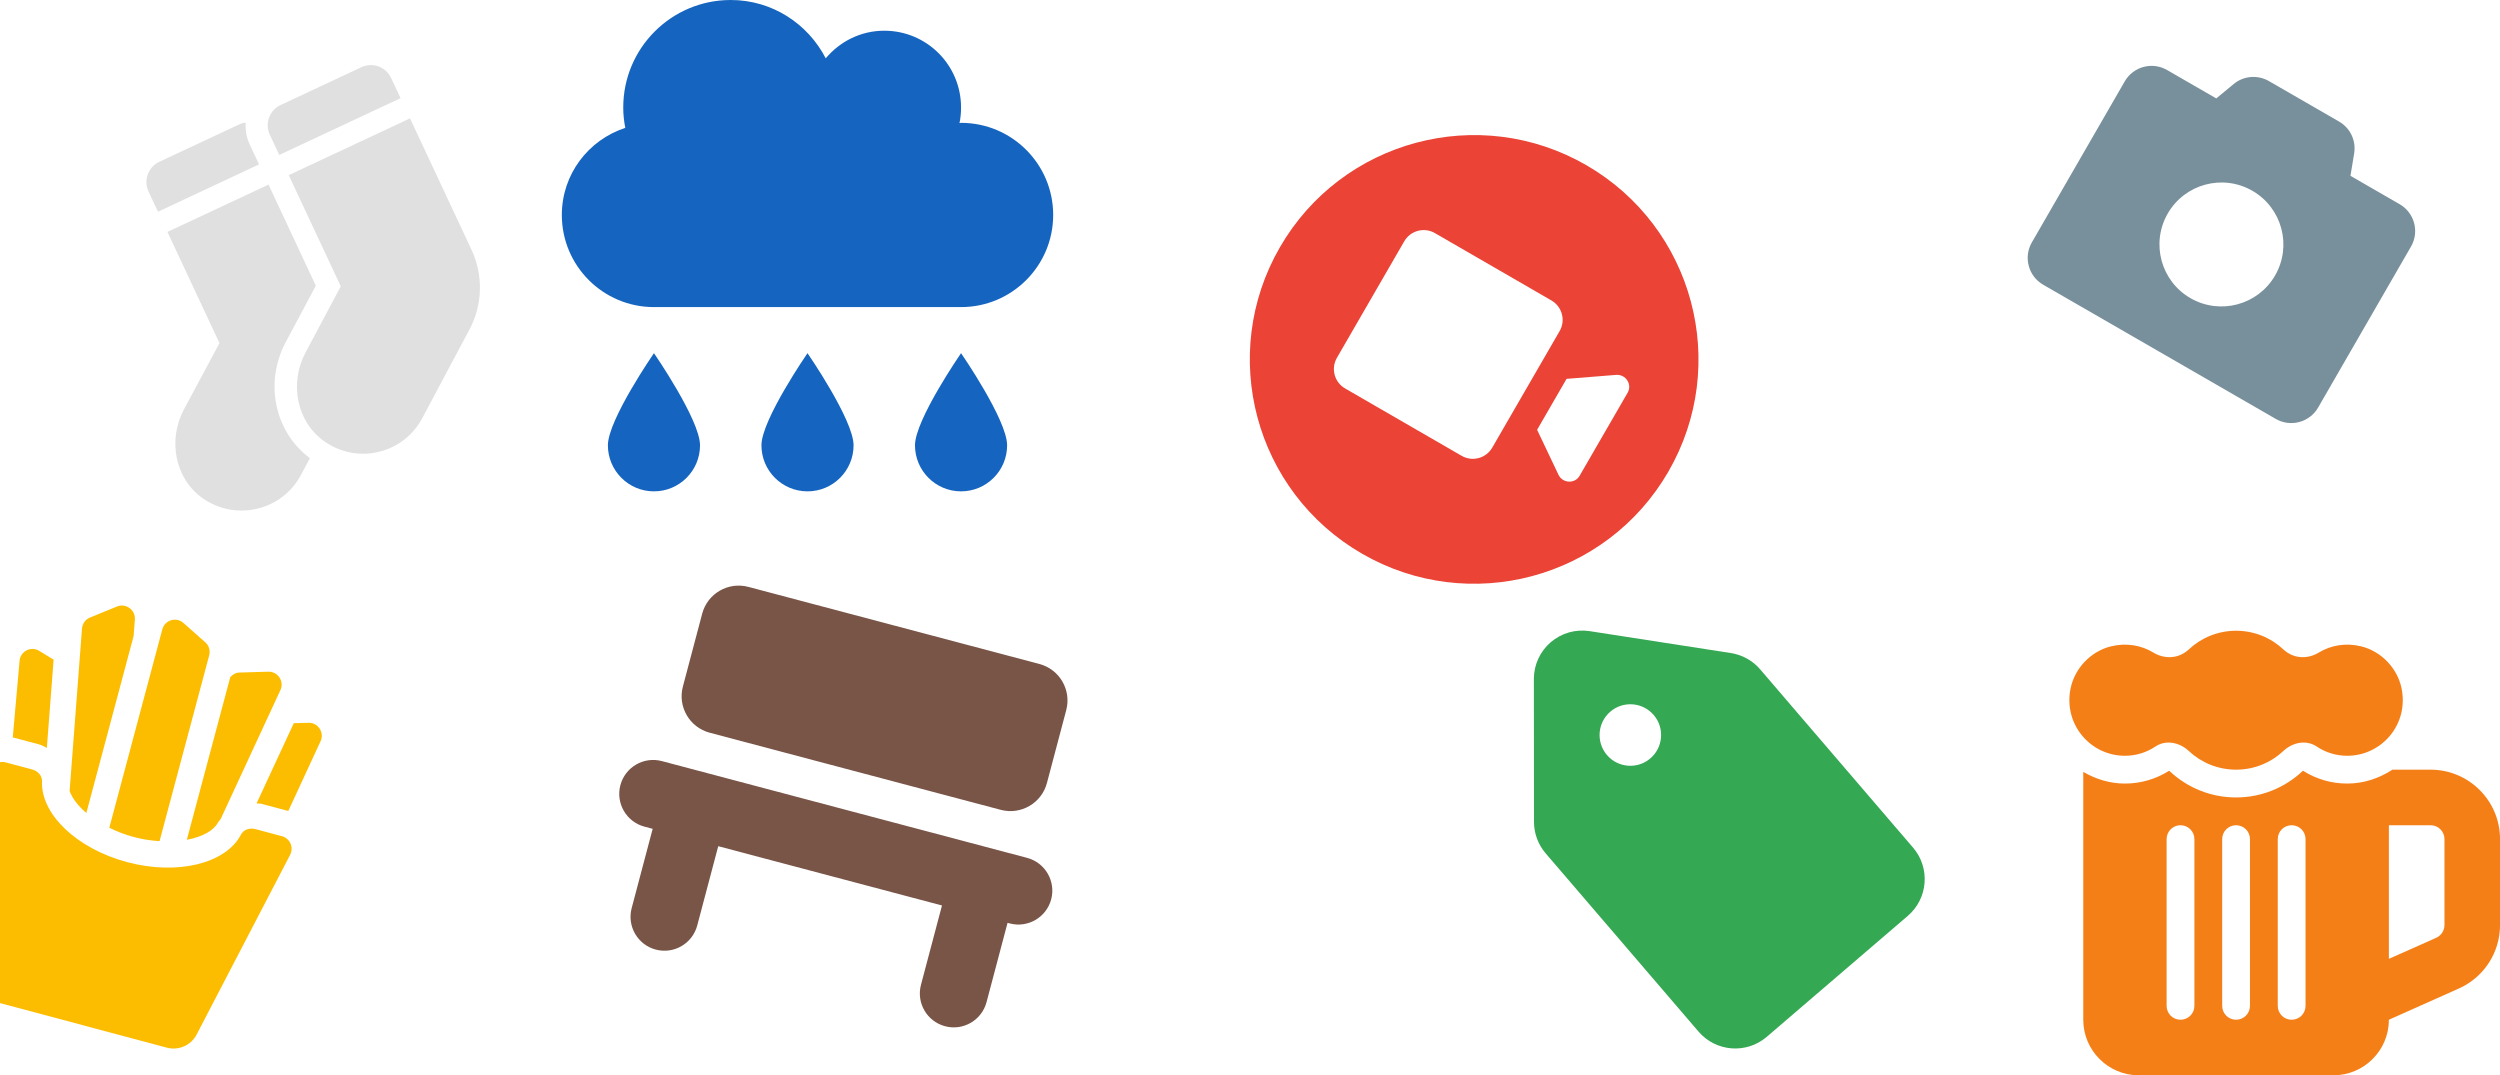
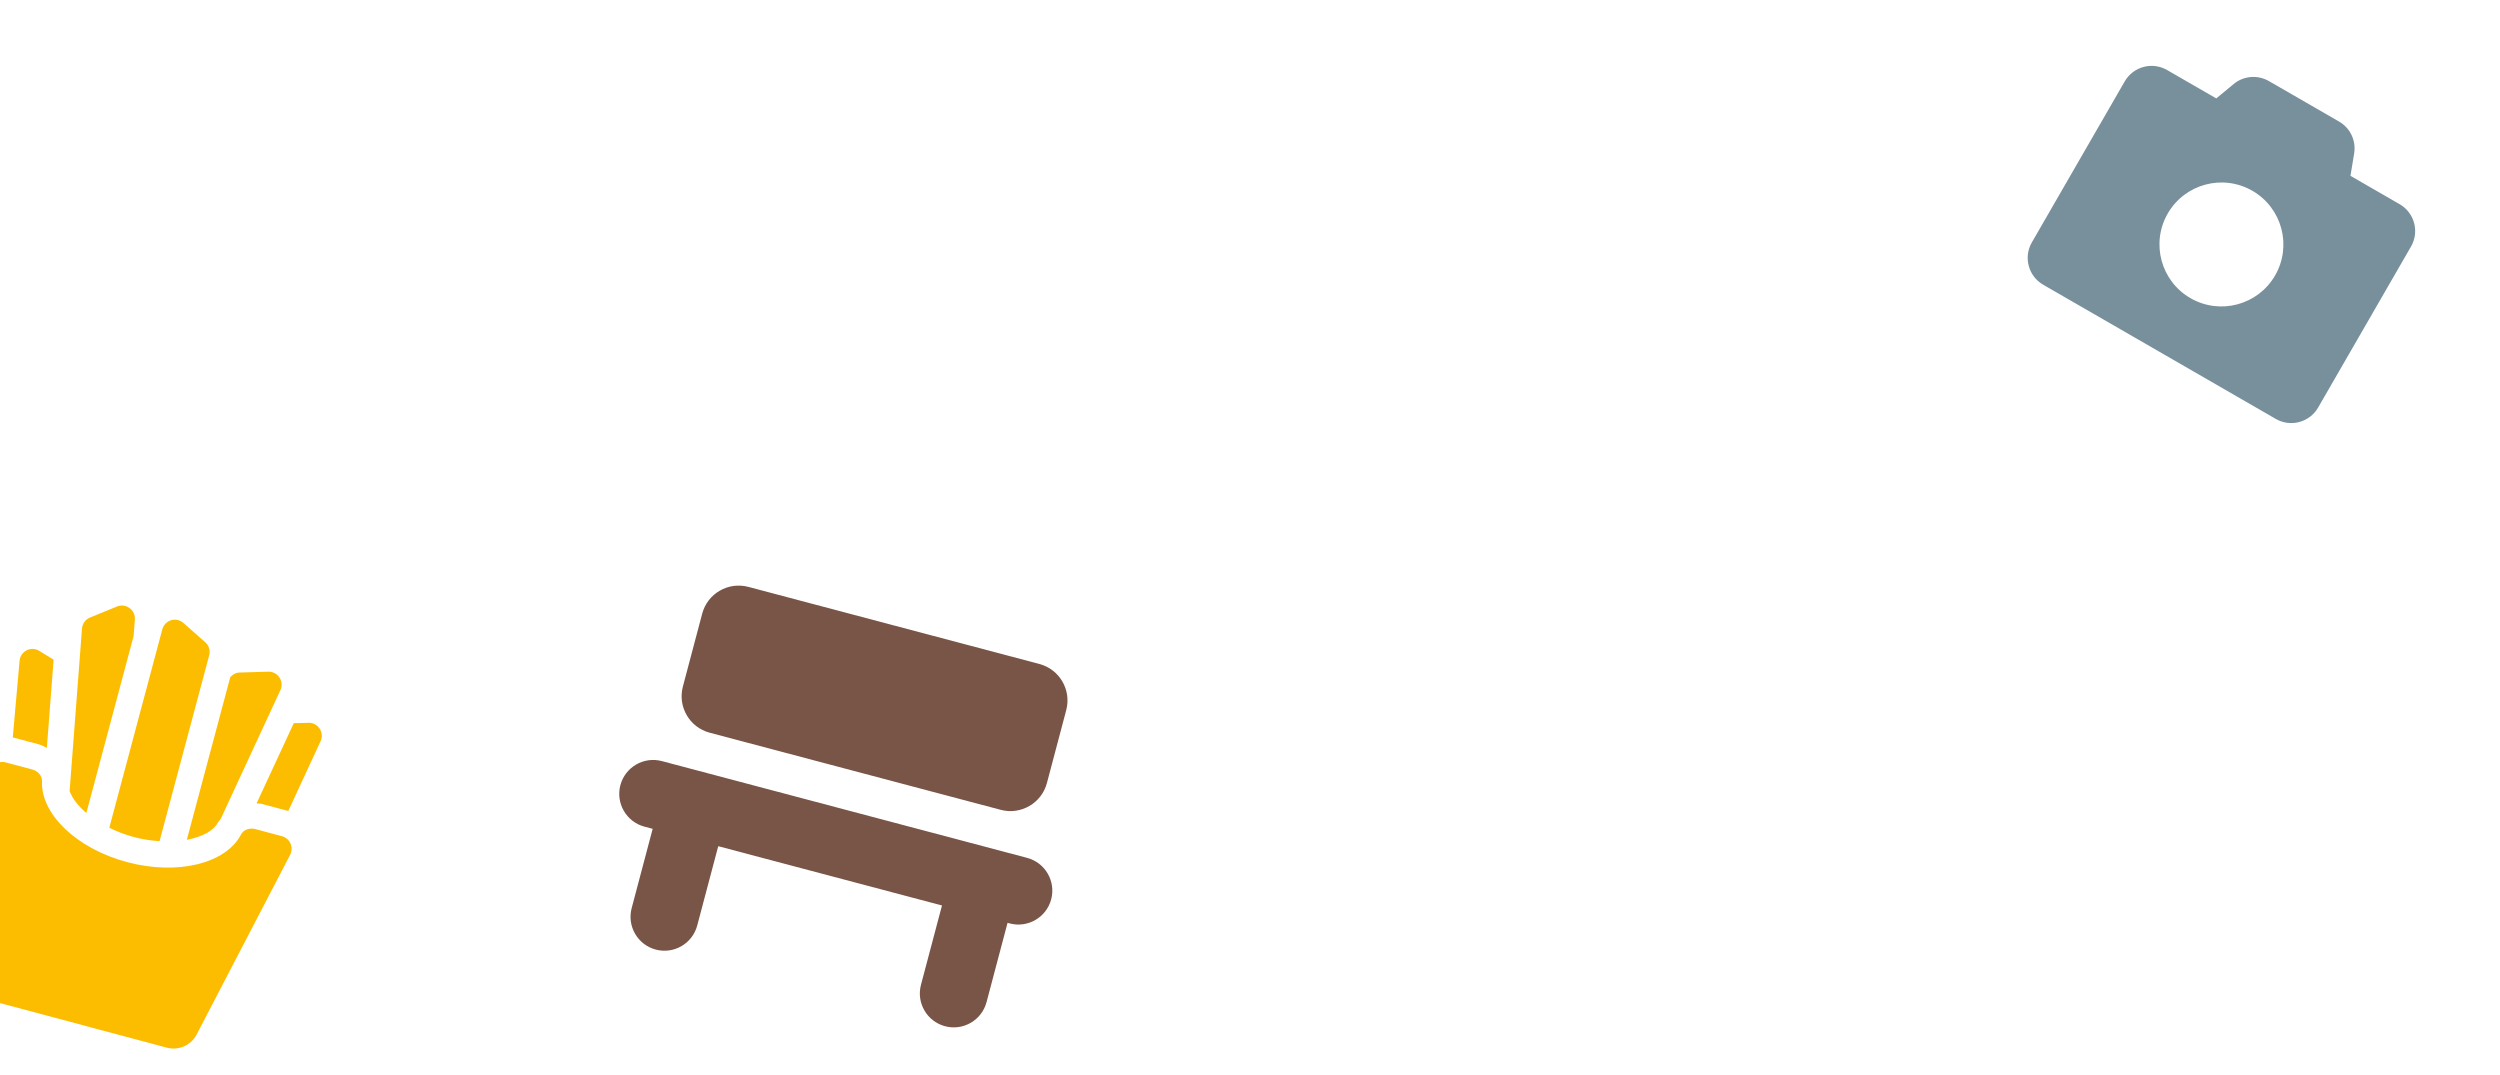
<svg xmlns="http://www.w3.org/2000/svg" xmlns:ns1="http://www.serif.com/" width="100%" height="100%" viewBox="0 0 930 400" version="1.1" xml:space="preserve" style="fill-rule:evenodd;clip-rule:evenodd;stroke-linejoin:round;stroke-miterlimit:2;">
  <g transform="matrix(1,0,0,1,0,-879)">
    <g transform="matrix(1,0,0,1,0,879)">
      <rect id="strip-2023-3" x="0" y="0" width="930" height="400" style="fill:none;" />
      <clipPath id="_clip1">
        <rect id="strip-2023-31" ns1:id="strip-2023-3" x="0" y="0" width="930" height="400" />
      </clipPath>
      <g clip-path="url(#_clip1)">
        <g transform="matrix(0.292,0.078,-0.078,0.292,14.908,216.962)">
          <path d="M367.996,223.984L333.997,223.984C327.122,223.984 320.247,228.234 318.747,234.985C310.247,273.987 256.749,303.989 192,303.989C127.376,303.989 73.878,273.987 65.253,234.985C63.753,228.234 57.003,223.984 50.003,223.984L16.004,223.984C11.129,223.984 6.504,226.234 3.504,229.985C0.504,233.735 -0.621,238.735 0.379,243.485L54.503,486.999C57.753,501.624 70.753,512 85.752,512L298.248,512C313.247,512 326.247,501.624 329.497,486.999L383.621,243.485C384.621,238.735 383.496,233.735 380.496,229.985C377.496,226.234 372.871,223.984 367.996,223.984ZM287.498,228.109C287.998,226.359 288.998,224.859 289.623,223.234L319.747,50.725C320.747,45.224 318.747,39.724 314.622,36.099C310.497,32.349 304.748,31.099 299.373,32.724L265.123,42.974C260.873,44.224 257.999,47.475 255.999,51.225L255.999,258.486C273.498,250.111 285.123,238.985 287.498,228.109ZM367.496,191.982L383.746,98.727C384.746,93.227 382.746,87.727 378.621,84.102C374.496,80.351 368.746,79.101 363.371,80.726L346.122,85.852L327.372,193.108C329.622,192.733 331.622,191.982 333.997,191.982L367.496,191.982ZM223.999,268.737L223.999,31.974C223.999,25.973 220.624,20.348 215.124,17.723L183.125,1.722C178.25,-0.778 172.25,-0.528 167.626,2.347C162.876,5.222 160.001,10.473 160.001,15.973L160.001,268.737C181.125,273.112 202.875,273.112 223.999,268.737ZM50.003,191.982C53.628,191.982 57.003,192.983 60.378,193.733L40.378,86.602L20.629,80.726C15.254,79.101 9.504,80.351 5.379,83.977C1.254,87.727 -0.746,93.227 0.254,98.727L16.504,191.982L50.003,191.982ZM128.001,258.486L128.001,33.099L124.251,13.098C123.251,7.597 119.502,3.097 114.252,1.097C109.127,-0.903 103.252,-0.153 98.877,3.222L70.378,24.848C65.503,28.474 63.128,34.599 64.253,40.599L101.127,237.735C106.502,245.36 115.627,252.611 128.001,258.486Z" style="fill:rgb(252,189,0);fill-rule:nonzero;" />
        </g>
        <g transform="matrix(0.323,0,0,0.323,764.637,234.637)">
-           <path d="M115.196,133.293C127.214,125.23 142.946,128.566 153.509,138.457C167.769,151.812 186.909,160 207.999,160C229.089,160 248.23,151.812 262.489,138.457C273.052,128.566 288.784,125.23 300.802,133.293C310.864,140.045 322.942,144 335.999,144C375.878,144 407.237,107.525 398.538,66.117C393.677,42.971 375.144,23.656 352.179,17.998C334.103,13.543 317.011,16.805 303.288,25.117C289.96,33.189 273.849,32.168 262.47,21.52C248.21,8.178 229.079,0 207.999,0C186.919,0 167.788,8.178 153.528,21.52C142.15,32.168 126.038,33.189 112.71,25.117C98.987,16.805 81.896,13.543 63.819,17.998C40.855,23.656 22.321,42.971 17.46,66.117C8.761,107.525 40.12,144 79.999,144C93.056,144 105.134,140.045 115.196,133.293ZM431.999,160L388.097,160C372.71,170.037 354.894,176 335.999,176C317.882,176 300.335,170.906 285.083,161.242C284.859,161.393 284.614,161.58 284.364,161.814C263.577,181.279 236.458,192 207.999,192C179.54,192 152.421,181.279 131.636,161.816C131.384,161.58 131.136,161.389 130.921,161.24C115.669,170.904 98.118,176 79.999,176C62.763,176 46.458,170.965 31.999,162.545L31.999,448C31.999,483.346 60.653,512 95.999,512L319.999,512C355.345,512 383.999,483.346 383.999,448L464.657,411.984C493.454,399.127 511.999,370.537 511.999,339L511.999,240C511.999,195.816 476.183,160 431.999,160ZM159.999,432C159.999,440.875 152.874,448 143.999,448C135.124,448 127.999,440.875 127.999,432L127.999,240C127.999,231.125 135.124,224 143.999,224C152.874,224 159.999,231.125 159.999,240L159.999,432ZM223.999,432C223.999,440.875 216.874,448 207.999,448C199.124,448 191.999,440.875 191.999,432L191.999,240C191.999,231.125 199.124,224 207.999,224C216.874,224 223.999,231.125 223.999,240L223.999,432ZM287.999,432C287.999,440.875 280.874,448 271.999,448C263.124,448 255.999,440.875 255.999,432L255.999,240C255.999,231.125 263.124,224 271.999,224C280.874,224 287.999,231.125 287.999,240L287.999,432ZM447.999,339C447.999,345.25 444.249,351 438.499,353.625L383.999,377.875L383.999,224L431.999,224C440.874,224 447.999,231.125 447.999,240L447.999,339Z" style="fill:rgb(245,127,23);fill-rule:nonzero;" />
-         </g>
+           </g>
        <g transform="matrix(0.357,0,0,0.357,209,0)">
-           <path d="M416,128C415.375,128 414.875,128.25 414.375,128.25C415.5,123 416,117.625 416,112C416,67.75 380.25,32 336,32C311.375,32 289.75,43.25 275,60.75C256.375,24.75 219.25,0 176,0C114.125,0 64,50.125 64,112C64,119.25 64.75,126.25 66.125,133.25C27.75,145.75 0,181.5 0,224C0,277 43,320 96,320L416,320C469,320 512,277 512,224C512,171 469,128 416,128ZM368,464C368,490.51 389.49,512 416,512C442.51,512 464,490.51 464,464C464,437.49 416,368 416,368C416,368 368,437.49 368,464ZM48,464C48,490.51 69.49,512 96,512C122.51,512 144,490.51 144,464C144,437.49 96,368 96,368C96,368 48,437.49 48,464ZM208,464C208,490.51 229.49,512 256,512C282.51,512 304,490.51 304,464C304,437.49 256,368 256,368C256,368 208,437.49 208,464Z" style="fill:rgb(21,101,192);fill-rule:nonzero;" />
-         </g>
+           </g>
        <g transform="matrix(0.301,0.174,-0.174,0.301,515.874,12.104)">
-           <path d="M256,16C123.451,16 16,123.451 16,256C16,388.549 123.451,496 256,496C388.549,496 496,388.549 496,256C496,123.451 388.549,16 256,16ZM320,328C320,341.254 309.254,352 296,352L152,352C138.746,352 128,341.254 128,328L128,184C128,170.744 138.746,160 152,160L296,160C309.254,160 320,170.744 320,184L320,328ZM416,307.357C416,317.559 404.324,323.514 395.838,317.676L352,287.477L352,224.514L395.838,194.277C404.363,188.434 416,194.434 416,204.596L416,307.357Z" style="fill:rgb(235,67,53);fill-rule:nonzero;" />
-         </g>
+           </g>
        <g transform="matrix(1.138,-0.976,0.976,1.138,77.97,437.785)">
-           <path d="M303.902,154.89C303.902,152.028 304.924,149.26 306.785,147.086L329.847,120.145C332.127,117.482 335.458,115.949 338.963,115.949C342.469,115.949 345.8,117.482 348.08,120.145L371.141,147.086C373.002,149.26 374.025,152.028 374.025,154.89L374.025,213.166C374.025,219.794 368.653,225.166 362.025,225.166L315.902,225.166C309.274,225.166 303.902,219.794 303.902,213.166L303.902,154.89ZM338.963,138.651C334.749,138.651 331.328,142.072 331.328,146.287C331.328,150.501 334.749,153.922 338.963,153.922C343.178,153.922 346.599,150.501 346.599,146.287C346.599,142.072 343.178,138.651 338.963,138.651Z" style="fill:rgb(52,168,83);" />
-         </g>
+           </g>
        <g transform="matrix(0.208,0.12,-0.12,0.208,807.684,0.32)">
          <path d="M464,96L376,96L363.625,63.125C356.625,44.375 338.75,32 318.75,32L193.25,32C173.25,32 155.25,44.375 148.25,63.125L136,96L48,96C21.5,96 0,117.5 0,144L0,432C0,458.5 21.5,480 48,480L464,480C490.5,480 512,458.5 512,432L512,144C512,117.5 490.5,96 464,96ZM256,384C203,384 160,341 160,288C160,235 203,192 256,192C309,192 352,235 352,288C352,341 309,384 256,384Z" style="fill:rgb(120,144,156);fill-rule:nonzero;" />
        </g>
        <g transform="matrix(0.235,-0.11,0.11,0.235,21.649,77.795)">
-           <path d="M287.994,32C287.994,21 291.119,10.75 295.994,1.625C293.369,0.875 290.869,0 287.994,0L159.99,0C142.365,0 127.99,14.375 127.99,32L127.99,64L287.994,64L287.994,32ZM214.617,311L287.994,256L287.994,96L127.99,96L127.99,272L41.363,336.625C1.986,366.125 -12.514,421 12.111,463.625C30.363,495.25 63.238,512 96.115,512C116.115,512 136.365,505.75 153.615,492.75L175.492,476.375C145.615,421 161.867,350.625 214.617,311ZM319.996,272L233.867,336.625C194.492,366.125 179.992,421 204.617,463.625C222.867,495.25 255.244,512 288.119,512C308.119,512 328.371,505.75 345.621,492.75L460.75,406.375C493,382.25 512,344.25 512,304L512,96L319.996,96L319.996,272ZM480,0L351.996,0C334.371,0 319.996,14.375 319.996,32L319.996,64L512,64L512,32C512,14.375 497.625,0 480,0Z" style="fill:rgb(224,224,224);fill-rule:nonzero;" />
-         </g>
+           </g>
        <g transform="matrix(1.355,0.359,-0.359,1.355,-81.125,-1514.43)">
          <path d="M556.403,1197.79L554.151,1197.79C549.184,1197.79 545.151,1193.75 545.151,1188.79C545.151,1183.82 549.184,1179.79 554.151,1179.79L654.427,1179.79C659.394,1179.79 663.427,1183.82 663.427,1188.79C663.427,1193.75 659.394,1197.79 654.427,1197.79L653.83,1197.79L653.83,1219.56C653.83,1224.53 649.797,1228.56 644.83,1228.56C639.862,1228.56 635.83,1224.53 635.83,1219.56L635.83,1197.79L574.403,1197.79L574.403,1219.56C574.403,1224.53 570.371,1228.56 565.403,1228.56C560.436,1228.56 556.403,1224.53 556.403,1219.56L556.403,1197.79ZM654.427,1139.23L654.427,1159.25C654.427,1164.77 649.941,1169.26 644.416,1169.26L564.493,1169.26C558.968,1169.26 554.482,1164.77 554.482,1159.25L554.482,1139.23C554.482,1133.7 558.968,1129.22 564.493,1129.22L644.416,1129.22C649.941,1129.22 654.427,1133.7 654.427,1139.23Z" style="fill:rgb(121,85,72);" />
        </g>
      </g>
    </g>
  </g>
</svg>